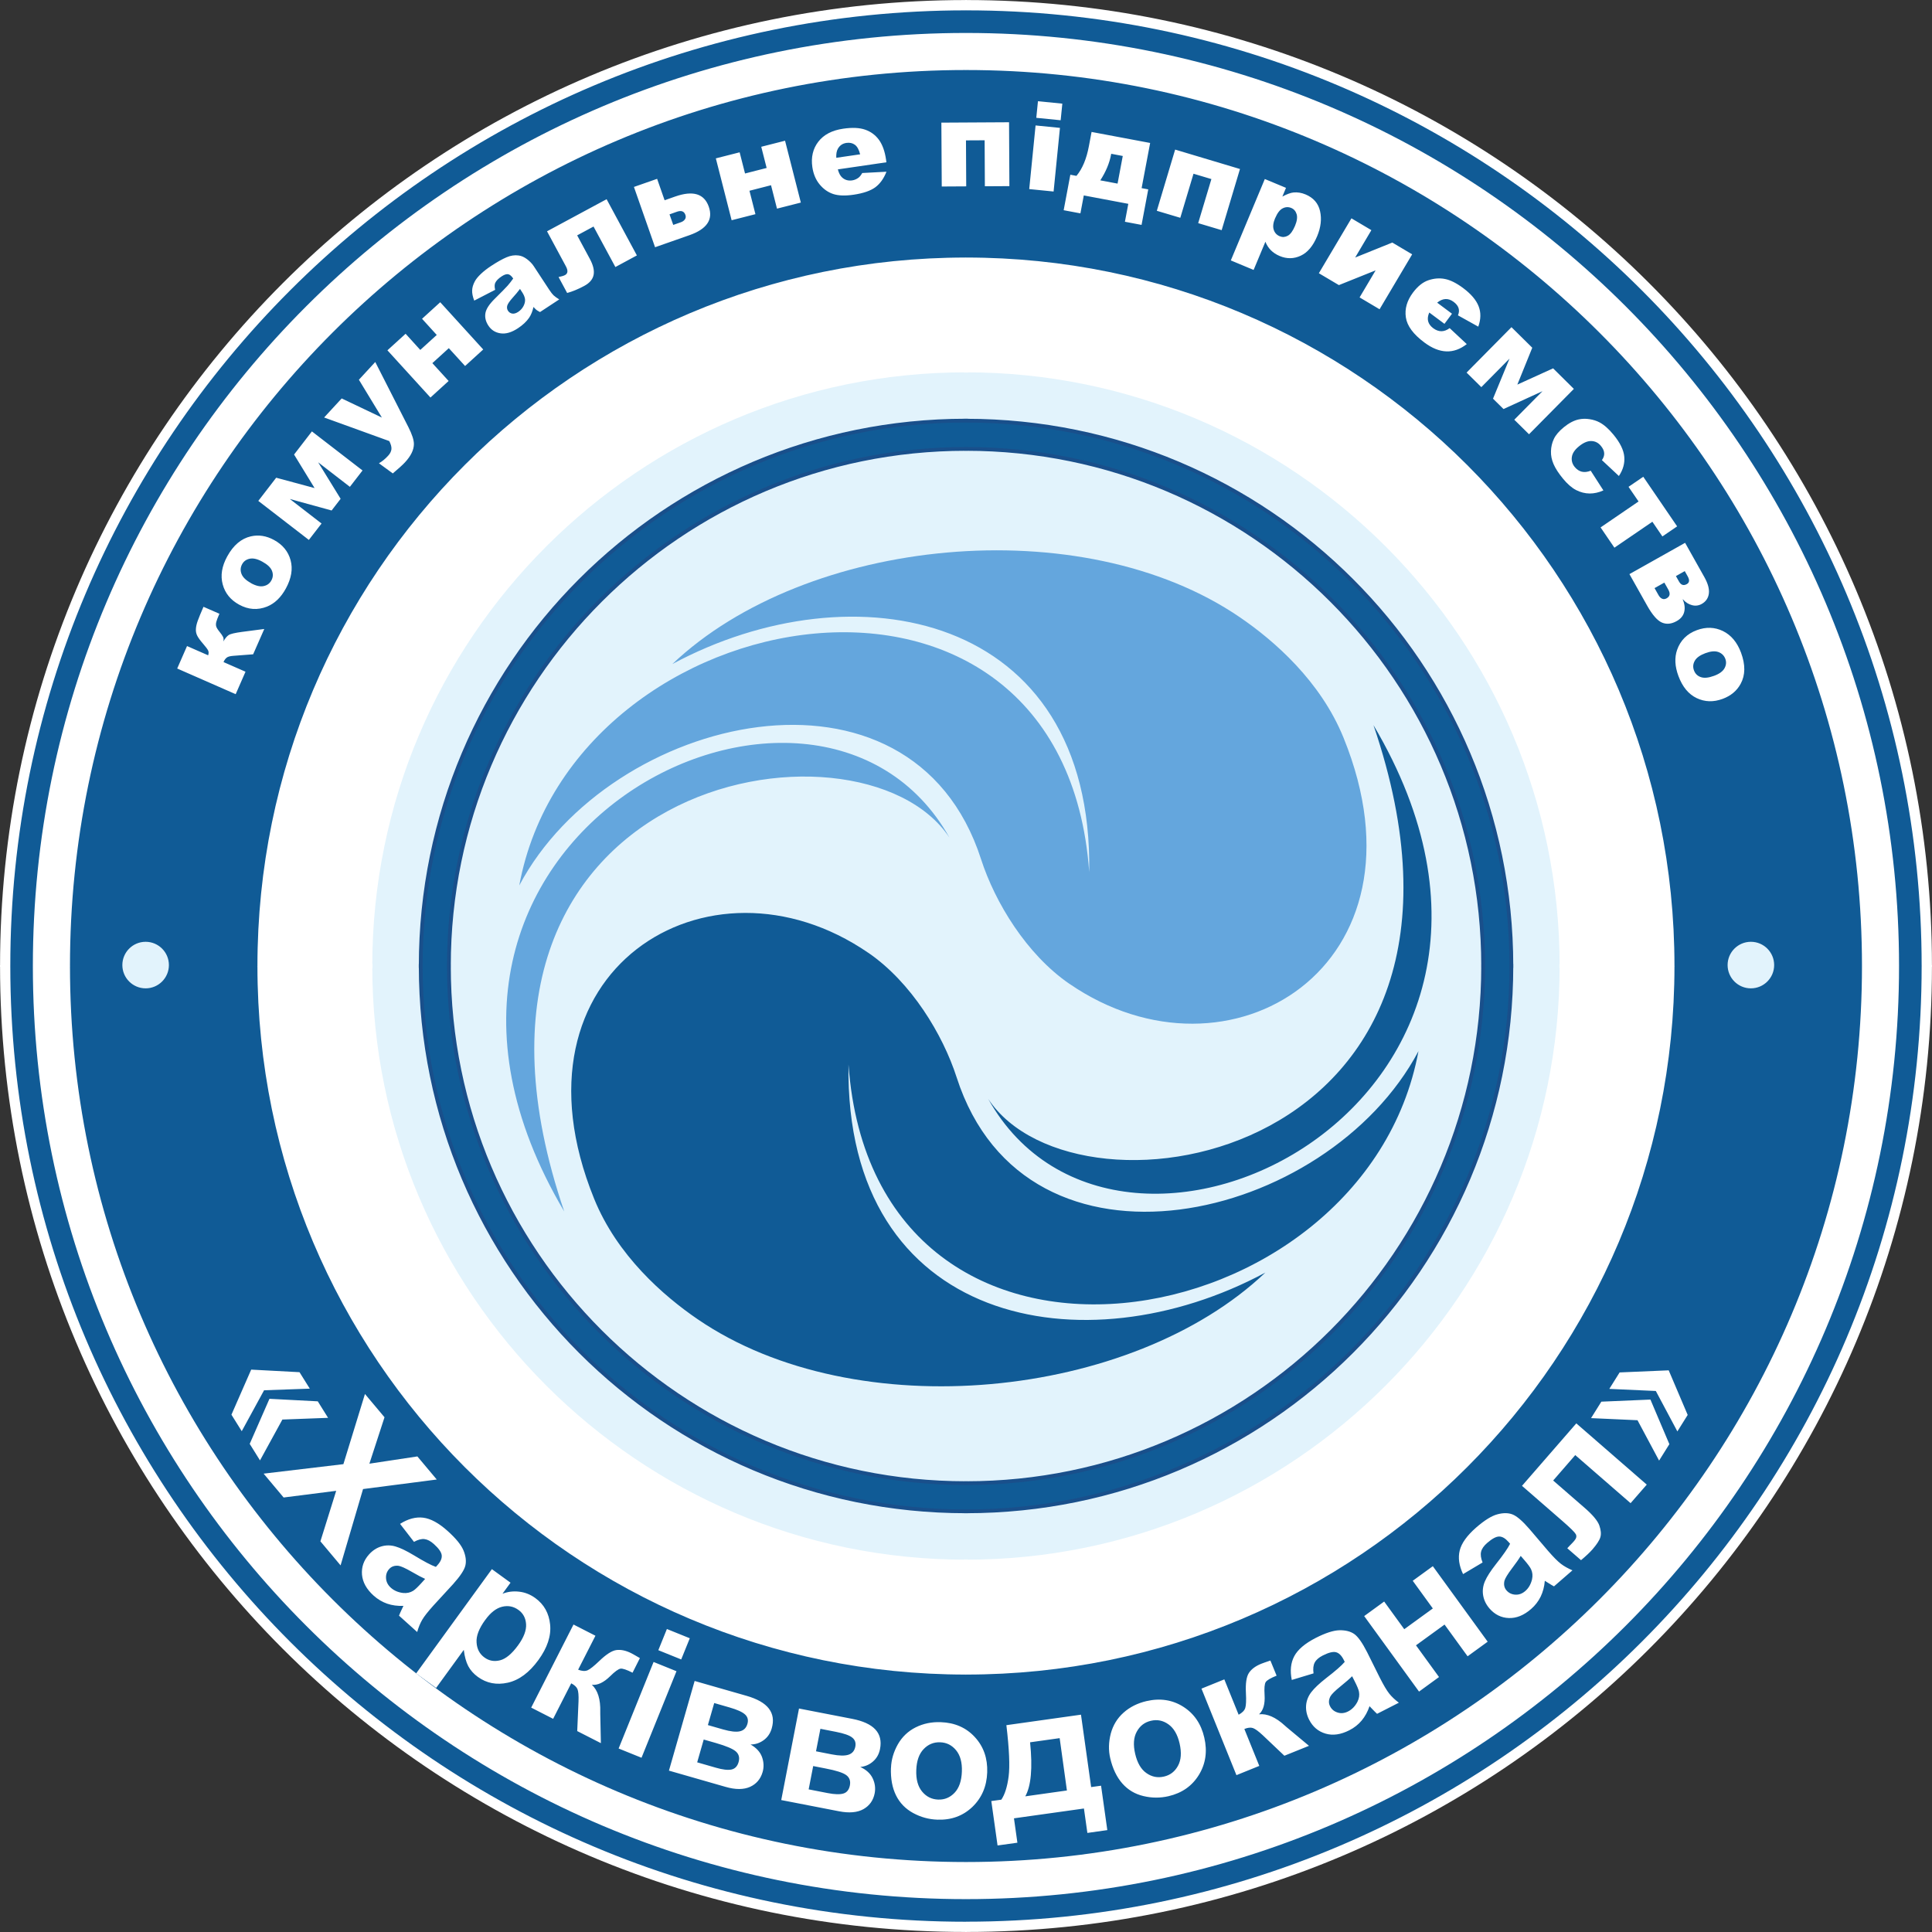
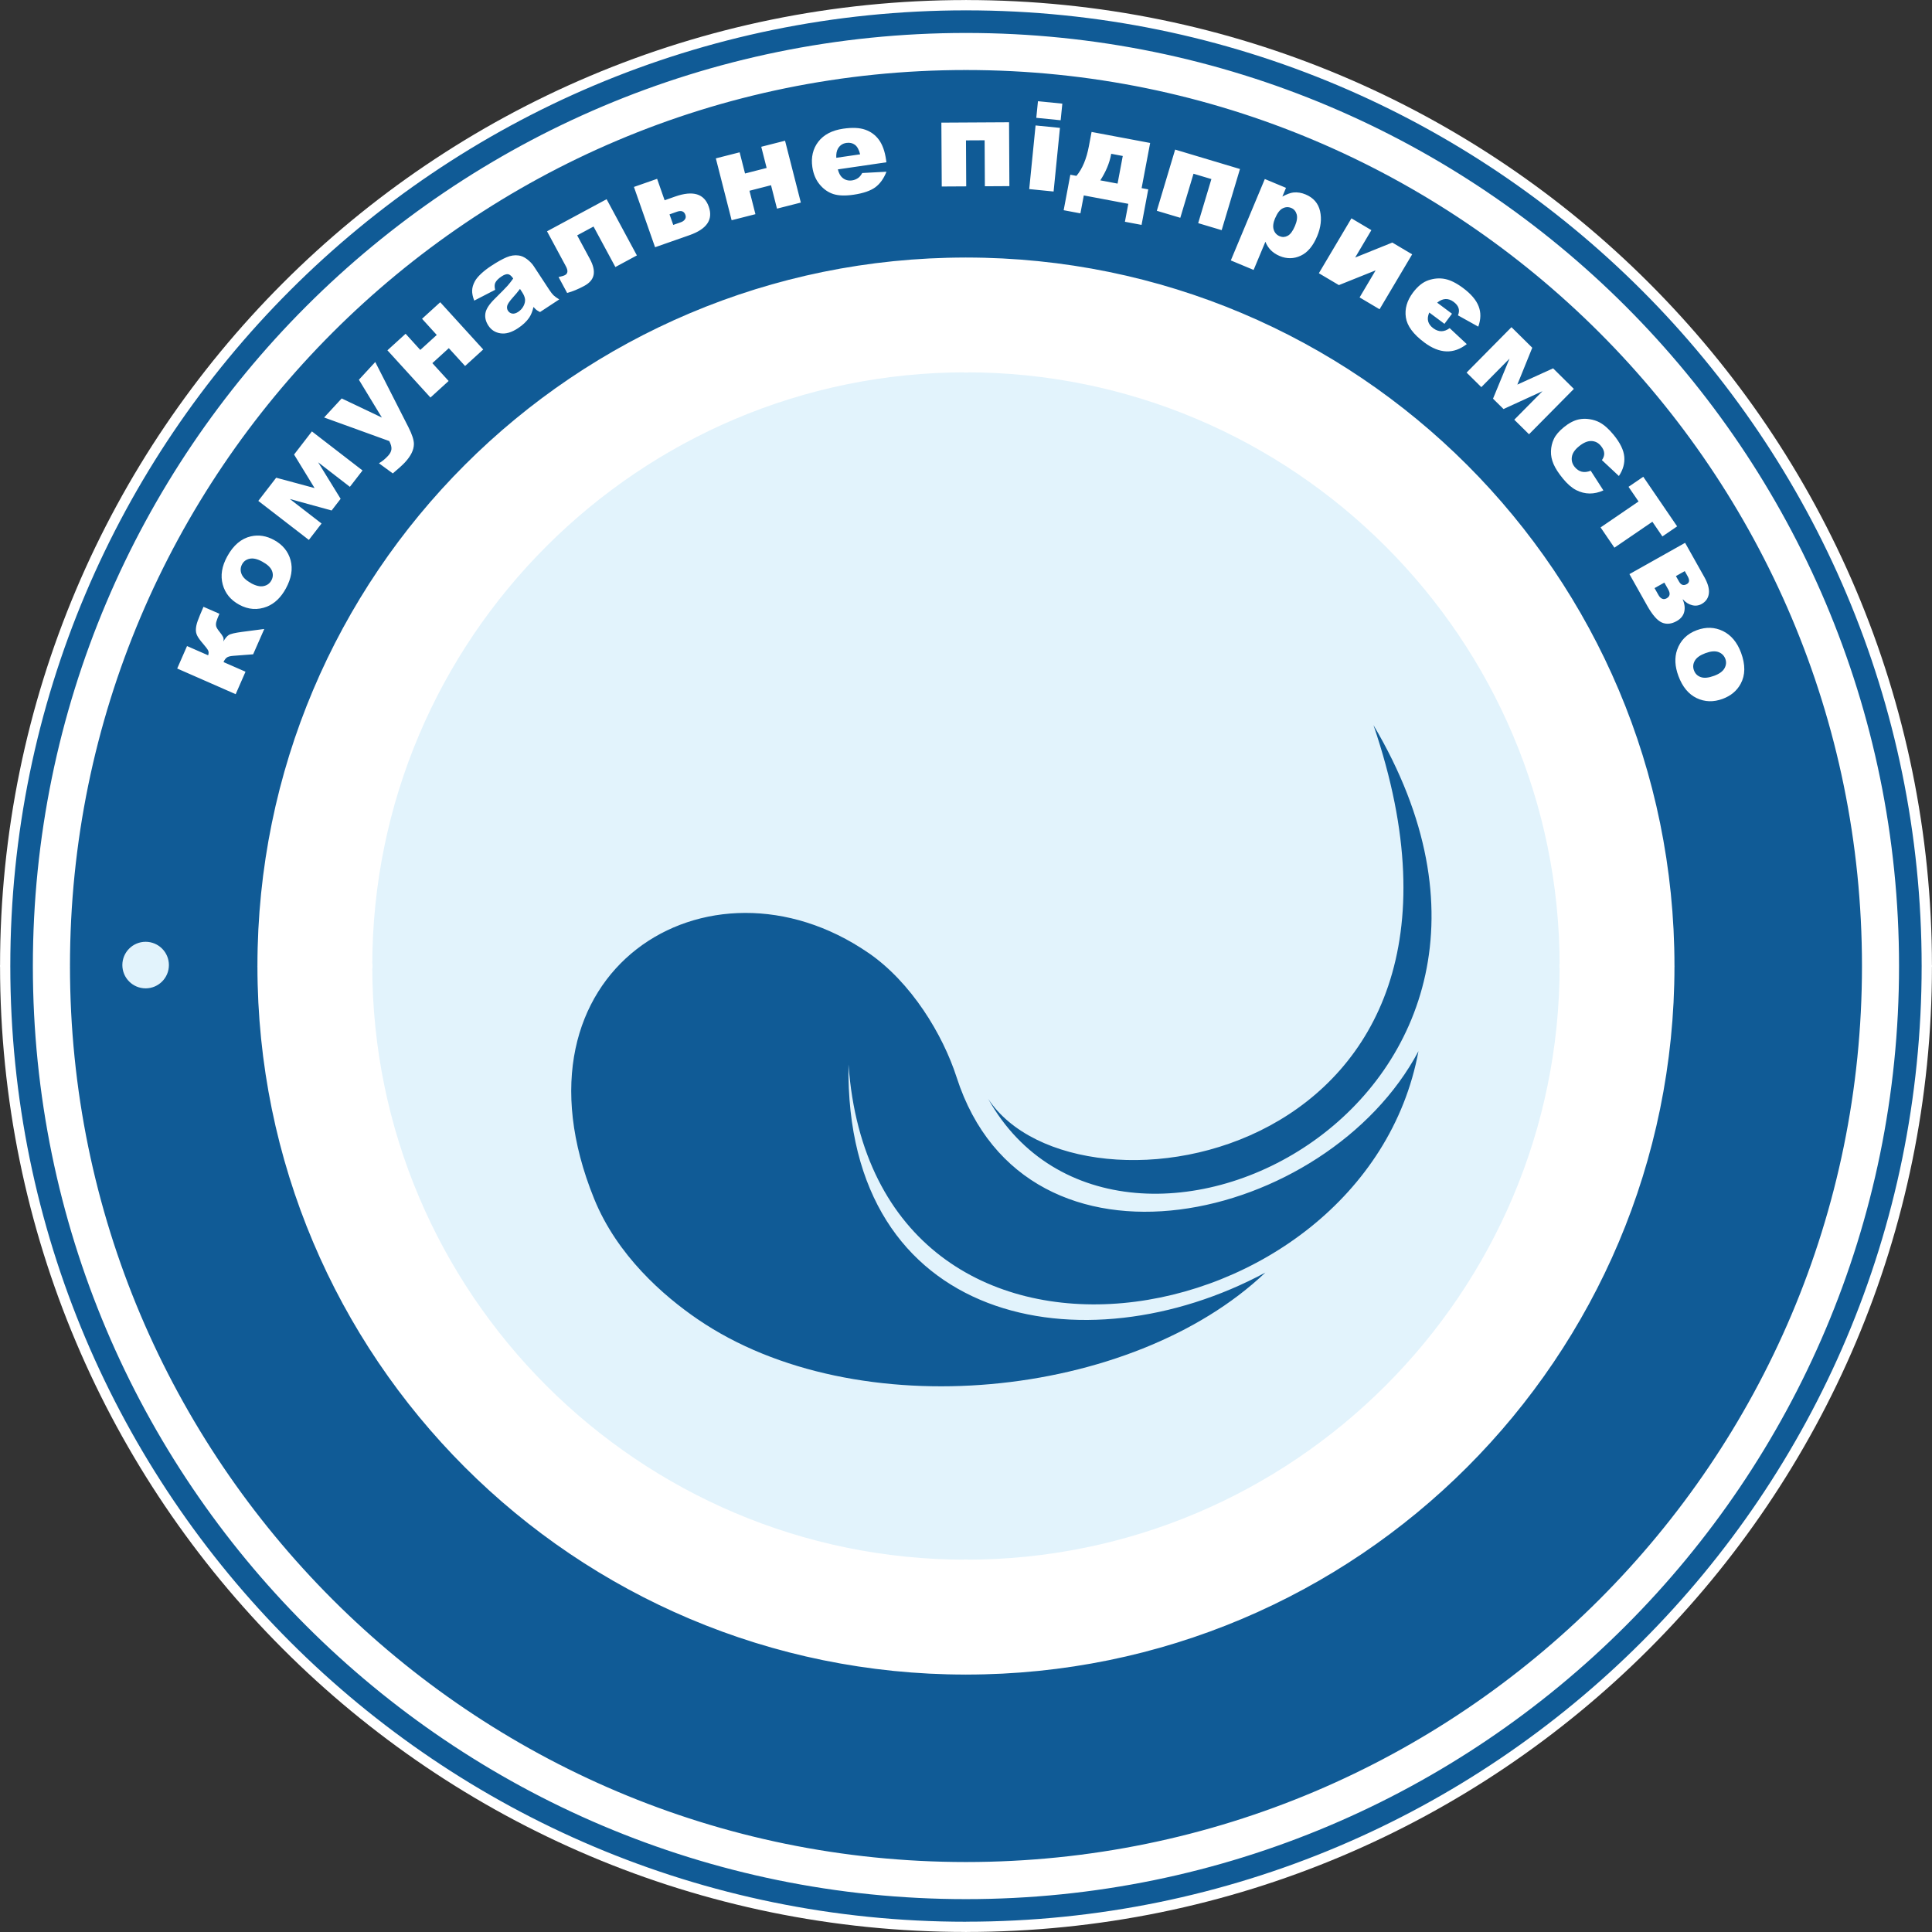
<svg xmlns="http://www.w3.org/2000/svg" xml:space="preserve" width="102.225mm" height="102.225mm" style="shape-rendering:geometricPrecision; text-rendering:geometricPrecision; image-rendering:optimizeQuality; fill-rule:evenodd; clip-rule:evenodd" viewBox="0 0 40.503 40.503">
  <rect x="0" y="0" width="40.503" height="40.503" fill="#333333" stroke="none" />
  <defs>
    <style type="text/css">
   
    .str0 {stroke:white;stroke-width:0.03}
    .str1 {stroke:#E2F3FC;stroke-width:0.03}
    .str2 {stroke:white;stroke-width:0.079}
    .str3 {stroke:#194F8B;stroke-width:0.079}
    .fil3 {fill:none;fill-rule:nonzero}
    .fil2 {fill:#E2F3FC}
    .fil0 {fill:white}
    .fil1 {fill:#105B96}
    .fil6 {fill:#64A6DD}
    .fil4 {fill:#E2F3FC;fill-rule:nonzero}
    .fil5 {fill:white;fill-rule:nonzero}
    .fil7 {fill:#105B96;fill-rule:nonzero}
   
  </style>
  </defs>
  <g id="Слой_x0020_1">
    <g id="_100973016">
      <path id="_100973760" class="fil0 str0" d="M20.252 40.487l0 0.001 -0.001 0 -0.002 0 0 -0.001c-5.587,-0 -10.645,-2.266 -14.306,-5.927 -3.662,-3.661 -5.927,-8.721 -5.927,-14.308l-0.001 0 0 -0.001 0 -0.002 0.001 0c0,-5.587 2.266,-10.645 5.927,-14.306 3.661,-3.662 8.721,-5.927 14.308,-5.927l0 -0.001 0.001 0 0.002 0 0 0.001c5.587,0 10.645,2.266 14.306,5.927 3.662,3.661 5.927,8.721 5.927,14.308l0.001 0 0 0.001 0 0.002 -0.001 0c-0,5.587 -2.266,10.645 -5.927,14.306 -3.662,3.662 -8.721,5.927 -14.308,5.927z" />
      <path id="_100973688" class="fil1" d="M20.252 1.468l0 0.003 -0.001 0 -0.002 0 0 -0.003c-5.182,0 -9.877,2.104 -13.277,5.504 -3.401,3.401 -5.505,8.096 -5.505,13.279l0.003 0 0 0.001 0 0.002 -0.003 0c0,5.182 2.104,9.877 5.504,13.277 3.401,3.401 8.096,5.505 13.279,5.505l0 -0.003 0.001 0 0.002 0 0 0.003c5.182,-0 9.877,-2.104 13.277,-5.504 3.401,-3.401 5.505,-8.096 5.505,-13.279l-0.003 0 0 -0.001 0 -0.002 0.003 0c-0,-5.182 -2.104,-9.877 -5.504,-13.277 -3.401,-3.401 -8.096,-5.505 -13.279,-5.505zm-0.001 3.926l0.001 0 0 0.005c4.105,0 7.819,1.662 10.505,4.348 2.685,2.686 4.347,6.399 4.347,10.504l0.005 0 0 0.002 0 0.001 -0.005 0c-0,4.105 -1.662,7.819 -4.348,10.505 -2.686,2.686 -6.399,4.347 -10.504,4.347l0 0.005 -0.002 0 -0.001 0 0 -0.005c-4.105,-0 -7.819,-1.662 -10.505,-4.348 -2.686,-2.686 -4.347,-6.399 -4.347,-10.504l-0.005 0 0 -0.003 0.005 0c0,-4.105 1.662,-7.819 4.348,-10.505 2.686,-2.686 6.399,-4.347 10.504,-4.347l0 -0.005 0.002 0zm0.001 2.373l0 0.005 -0.001 0 -0.002 0 0 -0.005c-3.442,0 -6.562,1.399 -8.823,3.66 -2.262,2.261 -3.661,5.382 -3.661,8.824l0.005 0 0 0.001 0 0.002 -0.005 0c0,3.442 1.399,6.562 3.66,8.823 2.261,2.261 5.382,3.661 8.824,3.661l0 -0.005 0.001 0 0.002 0 0 0.005c3.442,-0 6.562,-1.399 8.823,-3.66 2.261,-2.261 3.661,-5.382 3.661,-8.824l-0.005 0 0 -0.003 0.005 0c-0,-3.442 -1.399,-6.562 -3.66,-8.823 -2.261,-2.261 -5.382,-3.661 -8.824,-3.661zm-0.001 32.046l0.001 0 0 0.001c5.4,-0 10.29,-2.191 13.83,-5.731 3.54,-3.54 5.73,-8.43 5.73,-13.829l-0.001 0 0 -0.002 0 -0.001 0.001 0c-0,-5.4 -2.191,-10.29 -5.731,-13.83 -3.54,-3.54 -8.43,-5.73 -13.829,-5.73l0 0.001 -0.002 0 -0.001 0 0 -0.001c-5.4,0 -10.29,2.19 -13.83,5.731 -3.54,3.54 -5.73,8.43 -5.73,13.829l0.001 0 0 0.002 0 0.001 -0.001 0c0,5.4 2.19,10.29 5.731,13.83 3.54,3.54 8.43,5.73 13.829,5.73l0 -0.001 0.002 0zm0.001 0.475l0 0.001 -0.001 0 -0.002 0 0 -0.001c-5.532,-0 -10.54,-2.243 -14.165,-5.868 -3.625,-3.625 -5.868,-8.634 -5.868,-14.166l-0.001 0 0 -0.001 0 -0.002 0.001 0c0,-5.532 2.243,-10.54 5.868,-14.165 3.625,-3.625 8.634,-5.868 14.166,-5.869l0 -0.001 0.001 0 0.002 0 0 0.001c5.531,0 10.54,2.243 14.165,5.868 3.625,3.625 5.868,8.634 5.868,14.166l0.001 0 0 0.001 0 0.002 -0.001 0c-0,5.531 -2.243,10.54 -5.868,14.165 -3.625,3.625 -8.634,5.868 -14.166,5.868z" />
      <path id="_100973616" class="fil2 str1" d="M3.053 19.759c-0.261,0 -0.473,0.212 -0.473,0.473 0,0.261 0.212,0.473 0.473,0.473 0.261,0 0.473,-0.212 0.473,-0.473 0,-0.261 -0.212,-0.473 -0.473,-0.473z" />
-       <path id="_100973544" class="fil2 str1" d="M36.706 19.759c-0.261,0 -0.473,0.212 -0.473,0.473 0,0.261 0.212,0.473 0.473,0.473 0.261,0 0.473,-0.212 0.473,-0.473 0,-0.261 -0.212,-0.473 -0.473,-0.473z" />
      <path id="_100973472" class="fil3" d="M20.252 5.393l0.001 0 0 0.005c4.105,0 7.819,1.662 10.505,4.348 2.685,2.686 4.347,6.399 4.347,10.504l0.005 0 0 0.002 0 0.001 -0.005 0c-0,4.105 -1.662,7.819 -4.348,10.505 -2.686,2.686 -6.399,4.347 -10.504,4.347l0 0.005 -0.002 0 -0.001 0 0 -0.005c-4.105,-0 -7.819,-1.662 -10.505,-4.348 -2.686,-2.686 -4.347,-6.399 -4.347,-10.504l-0.005 0 0 -0.003 0.005 0c0,-4.105 1.662,-7.819 4.348,-10.505 2.686,-2.686 6.399,-4.347 10.504,-4.347l0 -0.005 0.002 0z" />
      <path id="_100973400" class="fil4 str2" d="M20.252 7.766l0 0.005 -0.001 0 -0.002 0 0 -0.005c-3.442,0 -6.562,1.399 -8.823,3.66 -2.262,2.261 -3.661,5.382 -3.661,8.824l0.005 0 0 0.001 0 0.002 -0.005 0c0,3.442 1.399,6.562 3.66,8.823 2.261,2.261 5.382,3.661 8.824,3.661l0 -0.005 0.001 0 0.002 0 0 0.005c3.442,-0 6.562,-1.399 8.823,-3.66 2.261,-2.261 3.661,-5.382 3.661,-8.824l-0.005 0 0 -0.003 0.005 0c-0,-3.442 -1.399,-6.562 -3.66,-8.823 -2.261,-2.261 -5.382,-3.661 -8.824,-3.661z" />
      <path id="_100973328" class="fil1" d="M18.204 19.975c0.9,0.618 1.561,1.711 1.851,2.61 1.458,4.525 7.776,3.051 9.682,-0.548 -1.133,6.122 -11.403,7.867 -11.949,0.279 -0.082,5.465 4.945,6.403 8.739,4.363 -2.795,2.655 -8.577,3.252 -11.902,0.977 -0.714,-0.488 -1.687,-1.335 -2.169,-2.524 -1.94,-4.78 2.4,-7.456 5.747,-5.157zm10.59 -4.773c3.104,9.099 -6.206,10.681 -8.078,7.834 2.776,4.961 12.722,0.009 8.078,-7.834z" />
      <path id="_100973256" class="fil5" d="M5.54 13.187l-0.233 0.53 -0.418 0.032c-0.066,0.005 -0.113,0.018 -0.138,0.039 -0.026,0.021 -0.048,0.052 -0.065,0.092l0.461 0.202 -0.206 0.471 -1.226 -0.538 0.206 -0.471 0.443 0.194c0.013,-0.04 0.013,-0.074 -0.001,-0.102 -0.014,-0.028 -0.049,-0.075 -0.107,-0.142 -0.058,-0.067 -0.098,-0.122 -0.12,-0.165 -0.022,-0.043 -0.032,-0.089 -0.029,-0.14 0.002,-0.051 0.015,-0.11 0.039,-0.176 0.024,-0.067 0.064,-0.164 0.12,-0.292l0.334 0.146 -0.009 0.021c-0.028,0.063 -0.046,0.112 -0.056,0.148 -0.009,0.035 -0.01,0.066 -0.003,0.094 0.007,0.027 0.03,0.065 0.069,0.113 0.039,0.048 0.064,0.085 0.076,0.111 0.012,0.026 0.014,0.057 0.006,0.094 0.035,-0.063 0.071,-0.107 0.109,-0.133 0.037,-0.026 0.132,-0.048 0.282,-0.068l0.467 -0.061zm-0.527 -0.511c-0.179,-0.098 -0.294,-0.239 -0.344,-0.424 -0.05,-0.185 -0.019,-0.38 0.094,-0.586 0.129,-0.236 0.295,-0.376 0.497,-0.422 0.163,-0.037 0.325,-0.011 0.486,0.077 0.181,0.099 0.296,0.24 0.346,0.423 0.05,0.183 0.017,0.38 -0.099,0.593 -0.103,0.189 -0.235,0.315 -0.395,0.38 -0.197,0.078 -0.392,0.065 -0.585,-0.041zm0.246 -0.452c0.105,0.058 0.194,0.079 0.267,0.063 0.073,-0.015 0.128,-0.054 0.163,-0.119 0.036,-0.065 0.04,-0.132 0.013,-0.201 -0.027,-0.069 -0.094,-0.133 -0.204,-0.193 -0.102,-0.056 -0.189,-0.076 -0.262,-0.061 -0.073,0.015 -0.126,0.053 -0.16,0.115 -0.036,0.066 -0.04,0.134 -0.013,0.204 0.027,0.07 0.093,0.134 0.196,0.19zm2.342 -2.362l-0.266 0.344 -0.665 -0.514 0.471 0.765 -0.189 0.245 -0.876 -0.241 0.665 0.514 -0.266 0.344 -1.06 -0.818 0.375 -0.486 0.805 0.217 -0.43 -0.703 0.374 -0.485 1.06 0.818zm-0.806 -1.11l0.368 -0.399 0.843 0.401 -0.482 -0.793 0.343 -0.372 0.693 1.362c0.079,0.155 0.118,0.275 0.117,0.36 -0.001,0.121 -0.063,0.248 -0.187,0.382 -0.05,0.054 -0.135,0.131 -0.255,0.232l-0.291 -0.213c0.067,-0.038 0.132,-0.091 0.193,-0.158 0.041,-0.044 0.064,-0.09 0.069,-0.136 0.005,-0.046 -0.01,-0.103 -0.045,-0.171l-1.367 -0.495zm3.336 -1.426l-0.381 0.347 -0.341 -0.374 -0.345 0.314 0.341 0.374 -0.381 0.347 -0.902 -0.99 0.381 -0.347 0.308 0.339 0.345 -0.314 -0.308 -0.339 0.381 -0.347 0.901 0.99zm0.249 -1.25l-0.438 0.226c-0.032,-0.082 -0.046,-0.153 -0.044,-0.213 0.002,-0.06 0.02,-0.123 0.056,-0.19 0.025,-0.048 0.068,-0.1 0.129,-0.158 0.061,-0.057 0.131,-0.112 0.212,-0.165 0.129,-0.085 0.237,-0.145 0.324,-0.182 0.087,-0.037 0.172,-0.05 0.254,-0.038 0.058,0.007 0.116,0.033 0.175,0.077 0.059,0.045 0.106,0.093 0.141,0.146l0.325 0.495c0.035,0.053 0.065,0.092 0.091,0.117 0.027,0.025 0.066,0.054 0.119,0.086l-0.403 0.265c-0.035,-0.018 -0.06,-0.033 -0.075,-0.045 -0.015,-0.012 -0.035,-0.032 -0.062,-0.062 -0.02,0.091 -0.051,0.167 -0.091,0.226 -0.056,0.081 -0.134,0.154 -0.234,0.22 -0.133,0.088 -0.255,0.124 -0.366,0.107 -0.11,-0.016 -0.194,-0.07 -0.254,-0.161 -0.056,-0.085 -0.077,-0.171 -0.063,-0.259 0.014,-0.088 0.079,-0.189 0.196,-0.304 0.14,-0.138 0.229,-0.23 0.269,-0.274 0.039,-0.044 0.078,-0.095 0.118,-0.151 -0.035,-0.053 -0.07,-0.082 -0.105,-0.09 -0.036,-0.006 -0.081,0.008 -0.136,0.044 -0.07,0.046 -0.115,0.092 -0.136,0.138 -0.016,0.036 -0.016,0.083 -0.002,0.143zm0.521 -0.019c-0.045,0.06 -0.094,0.119 -0.147,0.177 -0.072,0.08 -0.112,0.14 -0.121,0.177 -0.009,0.039 -0.003,0.073 0.016,0.103 0.022,0.034 0.052,0.053 0.09,0.06 0.038,0.006 0.079,-0.006 0.125,-0.036 0.048,-0.032 0.085,-0.072 0.111,-0.122 0.026,-0.05 0.036,-0.098 0.032,-0.142 -0.005,-0.045 -0.025,-0.094 -0.06,-0.147l-0.045 -0.069zm2.452 -0.703l-0.452 0.244 -0.458 -0.849 -0.343 0.185 0.266 0.494c0.071,0.132 0.097,0.244 0.078,0.337 -0.019,0.093 -0.085,0.169 -0.196,0.229 -0.126,0.068 -0.245,0.117 -0.358,0.148l-0.18 -0.334c0.062,-0.013 0.107,-0.026 0.135,-0.041 0.061,-0.033 0.067,-0.095 0.018,-0.185l-0.395 -0.733 1.249 -0.673 0.635 1.179zm0.58 -1.156l0.222 -0.078c0.374,-0.131 0.608,-0.06 0.704,0.213 0.095,0.27 -0.04,0.469 -0.404,0.597l-0.722 0.253 -0.443 -1.264 0.486 -0.17 0.157 0.449zm0.181 0.517l0.158 -0.055c0.04,-0.014 0.069,-0.035 0.087,-0.062 0.019,-0.027 0.022,-0.058 0.01,-0.093 -0.027,-0.076 -0.085,-0.098 -0.175,-0.067l-0.158 0.056 0.078 0.221zm2.674 -0.468l-0.499 0.127 -0.125 -0.491 -0.452 0.116 0.125 0.491 -0.499 0.127 -0.331 -1.297 0.499 -0.127 0.113 0.444 0.453 -0.116 -0.113 -0.444 0.499 -0.127 0.331 1.297zm1.796 -0.845l-1.019 0.149c0.021,0.081 0.052,0.138 0.093,0.173 0.057,0.05 0.126,0.069 0.205,0.058 0.05,-0.007 0.096,-0.027 0.137,-0.058 0.025,-0.02 0.051,-0.052 0.076,-0.097l0.508 -0.027c-0.057,0.145 -0.135,0.253 -0.235,0.327 -0.1,0.073 -0.251,0.125 -0.453,0.155 -0.176,0.026 -0.317,0.021 -0.426,-0.014 -0.108,-0.035 -0.203,-0.101 -0.285,-0.199 -0.082,-0.098 -0.133,-0.22 -0.155,-0.366 -0.03,-0.207 0.012,-0.385 0.125,-0.532 0.114,-0.148 0.288,-0.239 0.522,-0.273 0.19,-0.028 0.344,-0.021 0.462,0.021 0.118,0.041 0.214,0.112 0.288,0.213 0.073,0.101 0.123,0.239 0.148,0.413l0.008 0.057zm-0.552 -0.168c-0.025,-0.097 -0.061,-0.163 -0.11,-0.199 -0.049,-0.036 -0.109,-0.049 -0.178,-0.039 -0.081,0.012 -0.141,0.054 -0.18,0.125 -0.025,0.045 -0.036,0.107 -0.032,0.187l0.501 -0.073zm3.129 0.668l-0.514 0.003 -0.005 -0.964 -0.391 0.002 0.005 0.964 -0.513 0.003 -0.008 -1.339 1.419 -0.008 0.007 1.339zm0.599 -1.78l0.511 0.051 -0.035 0.348 -0.511 -0.051 0.035 -0.348zm-0.05 0.508l0.511 0.051 -0.133 1.334 -0.511 -0.051 0.133 -1.334zm2.223 2.085l-0.35 -0.066 0.071 -0.376 -0.933 -0.176 -0.071 0.376 -0.351 -0.066 0.14 -0.744 0.128 0.024c0.124,-0.148 0.211,-0.356 0.261,-0.624l0.056 -0.297 1.228 0.231 -0.179 0.947 0.139 0.026 -0.14 0.744zm-0.504 -0.866l0.109 -0.579 -0.242 -0.046 -0.003 0.015c-0.034,0.183 -0.11,0.363 -0.226,0.542l0.361 0.068zm2.182 0.976l-0.492 -0.147 0.277 -0.924 -0.375 -0.112 -0.277 0.924 -0.492 -0.147 0.384 -1.283 1.359 0.407 -0.384 1.283zm0.192 0.635l0.713 -1.707 0.444 0.185 -0.076 0.183c0.094,-0.051 0.172,-0.08 0.234,-0.086 0.084,-0.008 0.168,0.006 0.252,0.041 0.165,0.069 0.267,0.186 0.304,0.35 0.037,0.164 0.017,0.34 -0.061,0.526 -0.086,0.206 -0.201,0.342 -0.345,0.409 -0.144,0.067 -0.291,0.069 -0.441,0.006 -0.073,-0.031 -0.135,-0.071 -0.184,-0.121 -0.05,-0.05 -0.088,-0.11 -0.115,-0.178l-0.247 0.591 -0.479 -0.2zm0.929 -0.887c-0.041,0.098 -0.051,0.179 -0.029,0.244 0.021,0.065 0.063,0.11 0.126,0.136 0.055,0.023 0.111,0.02 0.167,-0.01 0.056,-0.03 0.107,-0.099 0.153,-0.208 0.042,-0.1 0.053,-0.182 0.034,-0.245 -0.019,-0.063 -0.057,-0.107 -0.112,-0.13 -0.061,-0.025 -0.121,-0.023 -0.181,0.008 -0.06,0.03 -0.112,0.099 -0.157,0.205zm2.189 1.91l-0.418 -0.248 0.336 -0.567 -0.77 0.309 -0.42 -0.249 0.683 -1.151 0.418 0.248 -0.34 0.574 0.779 -0.314 0.416 0.247 -0.683 1.151zm1.83 0.73c-0.275,0.215 -0.571,0.205 -0.889,-0.032 -0.233,-0.173 -0.363,-0.349 -0.389,-0.527 -0.027,-0.178 0.023,-0.351 0.148,-0.519 0.101,-0.135 0.21,-0.222 0.328,-0.261 0.118,-0.039 0.233,-0.048 0.345,-0.025 0.112,0.022 0.237,0.084 0.376,0.187 0.168,0.125 0.277,0.253 0.328,0.384 0.051,0.13 0.049,0.273 -0.007,0.428l-0.426 -0.237c0.047,-0.108 0.017,-0.203 -0.091,-0.283 -0.113,-0.084 -0.228,-0.078 -0.345,0.017l0.311 0.232 -0.158 0.212 -0.318 -0.237c-0.06,0.134 -0.032,0.243 0.083,0.329 0.113,0.084 0.228,0.084 0.344,-0.002l0.36 0.336zm1.304 1.891l-0.309 -0.305 0.591 -0.598 -0.817 0.374 -0.22 -0.217 0.346 -0.84 -0.591 0.598 -0.309 -0.305 0.941 -0.952 0.436 0.431 -0.313 0.773 0.75 -0.341 0.435 0.431 -0.941 0.952zm1.293 0.764l0.266 0.413c-0.096,0.044 -0.192,0.065 -0.288,0.065 -0.097,-0.001 -0.191,-0.025 -0.284,-0.072 -0.092,-0.048 -0.185,-0.129 -0.278,-0.243 -0.09,-0.11 -0.155,-0.21 -0.194,-0.3 -0.039,-0.09 -0.058,-0.18 -0.055,-0.271 0.003,-0.091 0.022,-0.176 0.06,-0.256 0.037,-0.081 0.107,-0.163 0.209,-0.247 0.107,-0.087 0.211,-0.142 0.312,-0.164 0.074,-0.016 0.15,-0.018 0.229,-0.005 0.079,0.012 0.149,0.035 0.209,0.067 0.095,0.051 0.193,0.137 0.292,0.258 0.139,0.169 0.214,0.323 0.226,0.462 0.012,0.138 -0.025,0.273 -0.113,0.404l-0.356 -0.333c0.035,-0.048 0.051,-0.097 0.048,-0.146 -0.003,-0.05 -0.026,-0.1 -0.069,-0.152 -0.054,-0.066 -0.121,-0.1 -0.201,-0.102 -0.081,-0.002 -0.169,0.036 -0.264,0.115 -0.085,0.07 -0.133,0.143 -0.144,0.22 -0.011,0.077 0.009,0.146 0.06,0.209 0.043,0.052 0.092,0.085 0.148,0.099 0.056,0.013 0.118,0.007 0.188,-0.021zm1.503 1.378l-0.21 -0.308 -0.796 0.544 -0.29 -0.425 0.796 -0.544 -0.21 -0.307 0.309 -0.211 0.71 1.04 -0.309 0.211zm0.426 1.322c0.041,0.093 0.051,0.181 0.031,0.261 -0.02,0.081 -0.073,0.144 -0.156,0.191 -0.111,0.063 -0.215,0.073 -0.312,0.031 -0.097,-0.043 -0.198,-0.159 -0.305,-0.348l-0.375 -0.667 1.167 -0.656 0.405 0.721c0.073,0.131 0.105,0.244 0.093,0.341 -0.012,0.096 -0.062,0.17 -0.151,0.22 -0.063,0.035 -0.131,0.044 -0.202,0.025 -0.072,-0.019 -0.136,-0.059 -0.191,-0.122l-0.005 0.003zm-0.142 -0.49l0.064 0.113c0.042,0.075 0.097,0.093 0.165,0.054 0.055,-0.031 0.061,-0.086 0.016,-0.165l-0.06 -0.107 -0.185 0.104zm-0.448 0.252l0.083 0.147c0.021,0.037 0.046,0.062 0.076,0.075 0.03,0.013 0.06,0.01 0.093,-0.008 0.071,-0.04 0.082,-0.1 0.036,-0.183l-0.083 -0.147 -0.205 0.115zm0.886 0.881c0.192,-0.071 0.374,-0.065 0.546,0.018 0.172,0.084 0.299,0.235 0.381,0.455 0.093,0.252 0.091,0.469 -0.008,0.651 -0.079,0.147 -0.205,0.252 -0.377,0.316 -0.193,0.072 -0.375,0.066 -0.546,-0.016 -0.171,-0.082 -0.298,-0.237 -0.382,-0.463 -0.075,-0.202 -0.084,-0.384 -0.028,-0.547 0.07,-0.2 0.208,-0.338 0.414,-0.414zm0.18 0.482c-0.112,0.042 -0.187,0.095 -0.223,0.16 -0.037,0.065 -0.043,0.132 -0.017,0.201 0.026,0.07 0.073,0.117 0.143,0.141 0.07,0.025 0.162,0.016 0.279,-0.027 0.109,-0.04 0.182,-0.093 0.218,-0.158 0.036,-0.065 0.042,-0.13 0.018,-0.196 -0.026,-0.07 -0.075,-0.118 -0.145,-0.144 -0.071,-0.026 -0.162,-0.018 -0.272,0.023z" />
-       <path id="_100973184" class="fil5" d="M6.495 29.112l-0.959 0.034 -0.468 0.858 -0.216 -0.346 0.414 -0.945 1.013 0.054 0.216 0.346zm0.383 0.612l-0.958 0.036 -0.469 0.856 -0.216 -0.346 0.414 -0.945 1.013 0.053 0.216 0.346zm-1.352 1.17l1.673 -0.199 0.452 -1.471 0.41 0.488 -0.317 0.973 1.006 -0.152 0.406 0.484 -1.545 0.2 -0.471 1.6 -0.423 -0.504 0.331 -1.059 -1.102 0.14 -0.42 -0.501zm3.153 1.43l-0.292 -0.377c0.166,-0.105 0.327,-0.149 0.484,-0.13 0.157,0.019 0.33,0.113 0.518,0.283 0.172,0.155 0.281,0.29 0.329,0.407 0.047,0.116 0.06,0.221 0.038,0.314 -0.022,0.093 -0.108,0.223 -0.259,0.391l-0.409 0.445c-0.115,0.128 -0.194,0.227 -0.236,0.3 -0.042,0.071 -0.078,0.158 -0.106,0.257l-0.381 -0.343c0.013,-0.035 0.035,-0.084 0.065,-0.147 0.015,-0.028 0.023,-0.048 0.027,-0.058 -0.123,0.005 -0.237,-0.011 -0.34,-0.046 -0.103,-0.036 -0.198,-0.092 -0.283,-0.168 -0.15,-0.135 -0.231,-0.282 -0.245,-0.44 -0.013,-0.159 0.036,-0.301 0.148,-0.425 0.074,-0.082 0.159,-0.138 0.257,-0.167 0.097,-0.029 0.197,-0.029 0.298,0.001 0.101,0.029 0.231,0.092 0.387,0.186 0.21,0.128 0.363,0.209 0.459,0.242l0.034 -0.038c0.067,-0.074 0.096,-0.143 0.088,-0.208 -0.008,-0.064 -0.063,-0.142 -0.164,-0.233 -0.069,-0.062 -0.134,-0.096 -0.197,-0.104 -0.062,-0.008 -0.136,0.012 -0.22,0.058zm0.233 0.776c-0.064,-0.028 -0.16,-0.078 -0.287,-0.152 -0.127,-0.073 -0.217,-0.113 -0.27,-0.122 -0.082,-0.009 -0.148,0.013 -0.197,0.068 -0.049,0.054 -0.07,0.119 -0.065,0.194 0.005,0.075 0.038,0.141 0.1,0.197 0.07,0.063 0.156,0.099 0.26,0.111 0.078,0.007 0.147,-0.008 0.207,-0.045 0.04,-0.024 0.101,-0.082 0.184,-0.174l0.069 -0.077zm1.4 -0.204l0.391 0.284 -0.169 0.232c0.109,-0.043 0.224,-0.058 0.346,-0.044 0.123,0.013 0.237,0.058 0.342,0.134 0.184,0.133 0.287,0.319 0.311,0.556 0.024,0.237 -0.058,0.485 -0.245,0.742 -0.192,0.264 -0.406,0.423 -0.641,0.476 -0.236,0.053 -0.446,0.012 -0.629,-0.121 -0.087,-0.063 -0.154,-0.138 -0.201,-0.225 -0.045,-0.086 -0.077,-0.2 -0.094,-0.342l-0.58 0.798 -0.419 -0.304 1.588 -2.186zm-0.141 1.066c-0.129,0.178 -0.19,0.335 -0.18,0.471 0.008,0.136 0.063,0.241 0.165,0.315 0.097,0.071 0.207,0.09 0.328,0.059 0.121,-0.031 0.247,-0.136 0.376,-0.313 0.121,-0.166 0.177,-0.314 0.169,-0.443 -0.008,-0.129 -0.061,-0.229 -0.16,-0.3 -0.102,-0.074 -0.216,-0.097 -0.341,-0.067 -0.125,0.03 -0.244,0.122 -0.356,0.278zm1.852 0.095l0.46 0.235 -0.363 0.712c0.08,0.03 0.147,0.035 0.199,0.012 0.051,-0.022 0.132,-0.087 0.243,-0.193 0.147,-0.142 0.267,-0.219 0.362,-0.231 0.095,-0.012 0.199,0.01 0.313,0.068 0.035,0.018 0.094,0.052 0.178,0.101l-0.154 0.306c-0.122,-0.062 -0.205,-0.09 -0.251,-0.085 -0.046,0.007 -0.119,0.06 -0.219,0.159 -0.136,0.133 -0.264,0.193 -0.383,0.179 0.124,0.115 0.183,0.304 0.176,0.568 -0.001,0.014 -0,0.028 0,0.044l0.013 0.612 -0.496 -0.253 0.027 -0.621c0.005,-0.126 -0.003,-0.212 -0.022,-0.259 -0.02,-0.046 -0.064,-0.087 -0.131,-0.121l-0.379 0.744 -0.46 -0.235 0.888 -1.744zm1.778 0.539l0.18 -0.445 0.48 0.194 -0.18 0.444 -0.48 -0.194zm-0.832 2.06l0.733 -1.814 0.48 0.194 -0.733 1.814 -0.48 -0.194zm1.593 -1.416l1.09 0.312c0.223,0.064 0.379,0.153 0.466,0.266 0.088,0.114 0.108,0.252 0.061,0.416 -0.03,0.105 -0.087,0.188 -0.17,0.248 -0.083,0.06 -0.174,0.09 -0.274,0.09 0.121,0.069 0.201,0.156 0.24,0.262 0.038,0.106 0.043,0.211 0.013,0.315 -0.042,0.146 -0.13,0.25 -0.263,0.311 -0.134,0.06 -0.306,0.061 -0.516,0l-1.185 -0.34 0.539 -1.881zm0.278 0.925l0.321 0.092c0.155,0.044 0.272,0.057 0.352,0.038 0.08,-0.019 0.132,-0.071 0.156,-0.155 0.023,-0.079 0.007,-0.145 -0.048,-0.196 -0.055,-0.052 -0.164,-0.102 -0.328,-0.149l-0.32 -0.092 -0.133 0.463zm-0.224 0.781l0.393 0.113c0.141,0.041 0.25,0.053 0.325,0.038 0.075,-0.016 0.125,-0.068 0.15,-0.156 0.026,-0.092 0.007,-0.166 -0.057,-0.223 -0.064,-0.056 -0.204,-0.115 -0.419,-0.177l-0.255 -0.073 -0.137 0.478zm2.135 -1.128l1.113 0.216c0.228,0.044 0.391,0.119 0.488,0.224 0.097,0.105 0.13,0.242 0.097,0.409 -0.021,0.107 -0.07,0.195 -0.148,0.262 -0.078,0.068 -0.166,0.105 -0.266,0.114 0.126,0.058 0.213,0.138 0.261,0.24 0.048,0.102 0.061,0.206 0.041,0.312 -0.029,0.149 -0.108,0.26 -0.235,0.332 -0.128,0.072 -0.3,0.087 -0.514,0.045l-1.21 -0.235 0.373 -1.921zm0.357 0.897l0.327 0.064c0.158,0.031 0.276,0.033 0.354,0.007 0.078,-0.026 0.125,-0.082 0.142,-0.168 0.016,-0.081 -0.006,-0.145 -0.065,-0.191 -0.059,-0.048 -0.173,-0.087 -0.34,-0.12l-0.327 -0.064 -0.092 0.472zm-0.155 0.798l0.401 0.078c0.144,0.028 0.253,0.031 0.327,0.009 0.073,-0.022 0.118,-0.079 0.136,-0.169 0.018,-0.094 -0.007,-0.166 -0.076,-0.217 -0.069,-0.051 -0.213,-0.097 -0.433,-0.139l-0.26 -0.051 -0.095 0.488zm1.726 -0.45c0.006,-0.172 0.055,-0.337 0.144,-0.495 0.09,-0.157 0.215,-0.276 0.373,-0.355 0.158,-0.079 0.333,-0.116 0.525,-0.109 0.295,0.01 0.535,0.115 0.717,0.314 0.183,0.199 0.268,0.445 0.258,0.738 -0.01,0.295 -0.115,0.537 -0.312,0.726 -0.198,0.188 -0.441,0.276 -0.731,0.266 -0.18,-0.006 -0.349,-0.052 -0.509,-0.139 -0.16,-0.087 -0.28,-0.21 -0.359,-0.369 -0.079,-0.16 -0.115,-0.351 -0.107,-0.577zm0.53 0.046c-0.007,0.194 0.034,0.344 0.123,0.451 0.088,0.106 0.2,0.162 0.335,0.167 0.135,0.005 0.25,-0.043 0.345,-0.143 0.095,-0.1 0.146,-0.248 0.153,-0.445 0.007,-0.191 -0.034,-0.34 -0.122,-0.447 -0.088,-0.106 -0.199,-0.162 -0.334,-0.166 -0.135,-0.005 -0.251,0.043 -0.346,0.143 -0.096,0.1 -0.147,0.247 -0.154,0.441zm3.515 0.805l-1.467 0.206 0.072 0.511 -0.416 0.058 -0.131 -0.931 0.21 -0.029c0.074,-0.109 0.125,-0.272 0.153,-0.486 0.028,-0.215 0.013,-0.574 -0.047,-1.076l1.564 -0.22 0.213 1.518 0.208 -0.029 0.131 0.931 -0.418 0.059 -0.072 -0.511zm-0.357 -0.378l-0.152 -1.097 -0.62 0.087c0.055,0.539 0.021,0.916 -0.101,1.133l0.874 -0.123zm0.908 -0.676c-0.039,-0.167 -0.034,-0.339 0.011,-0.515 0.047,-0.175 0.136,-0.323 0.268,-0.44 0.132,-0.118 0.292,-0.198 0.479,-0.242 0.288,-0.067 0.546,-0.027 0.774,0.118 0.228,0.145 0.374,0.36 0.44,0.647 0.067,0.288 0.029,0.549 -0.113,0.781 -0.143,0.233 -0.355,0.381 -0.637,0.447 -0.175,0.04 -0.35,0.04 -0.527,-0.003 -0.177,-0.042 -0.324,-0.13 -0.442,-0.264 -0.117,-0.134 -0.202,-0.31 -0.253,-0.529zm0.523 -0.092c0.044,0.189 0.122,0.324 0.235,0.403 0.113,0.08 0.235,0.104 0.367,0.074 0.132,-0.03 0.231,-0.106 0.296,-0.227 0.066,-0.121 0.077,-0.277 0.033,-0.469 -0.043,-0.186 -0.121,-0.32 -0.234,-0.4 -0.112,-0.08 -0.234,-0.105 -0.366,-0.074 -0.132,0.03 -0.231,0.106 -0.297,0.227 -0.067,0.121 -0.078,0.277 -0.034,0.466zm1.39 -1.367l0.479 -0.194 0.3 0.741c0.076,-0.041 0.122,-0.088 0.139,-0.142 0.017,-0.053 0.022,-0.157 0.014,-0.31 -0.011,-0.204 0.01,-0.345 0.063,-0.425 0.053,-0.08 0.138,-0.143 0.257,-0.191 0.036,-0.015 0.101,-0.037 0.193,-0.068l0.13 0.317c-0.127,0.051 -0.203,0.096 -0.228,0.134 -0.025,0.039 -0.033,0.129 -0.024,0.27 0.012,0.19 -0.027,0.326 -0.116,0.406 0.168,-0.018 0.35,0.061 0.544,0.24 0.01,0.009 0.021,0.019 0.033,0.029l0.47 0.392 -0.516 0.208 -0.451 -0.428c-0.092,-0.086 -0.162,-0.137 -0.21,-0.153 -0.048,-0.015 -0.107,-0.009 -0.178,0.02l0.313 0.774 -0.479 0.194 -0.733 -1.814zm2.35 -0.32l-0.457 0.138c-0.039,-0.193 -0.022,-0.358 0.052,-0.498 0.074,-0.139 0.224,-0.267 0.45,-0.383 0.206,-0.105 0.372,-0.158 0.498,-0.161 0.125,-0.002 0.228,0.023 0.307,0.077 0.079,0.054 0.17,0.181 0.272,0.382l0.269 0.541c0.078,0.153 0.143,0.263 0.195,0.328 0.051,0.065 0.119,0.129 0.202,0.191l-0.457 0.233c-0.027,-0.025 -0.066,-0.063 -0.114,-0.114 -0.021,-0.024 -0.036,-0.039 -0.044,-0.046 -0.04,0.117 -0.095,0.217 -0.165,0.301 -0.07,0.084 -0.157,0.152 -0.259,0.204 -0.179,0.091 -0.346,0.115 -0.498,0.07 -0.153,-0.045 -0.268,-0.142 -0.344,-0.291 -0.05,-0.098 -0.071,-0.198 -0.064,-0.299 0.008,-0.101 0.044,-0.194 0.108,-0.278 0.064,-0.084 0.168,-0.182 0.312,-0.295 0.195,-0.15 0.325,-0.264 0.39,-0.341l-0.023 -0.046c-0.045,-0.089 -0.099,-0.141 -0.162,-0.157 -0.063,-0.015 -0.155,0.008 -0.277,0.07 -0.082,0.042 -0.138,0.091 -0.167,0.147 -0.03,0.055 -0.038,0.131 -0.025,0.227zm0.808 0.06c-0.049,0.05 -0.13,0.121 -0.245,0.214 -0.114,0.092 -0.184,0.162 -0.21,0.208 -0.038,0.074 -0.041,0.143 -0.007,0.208 0.033,0.065 0.085,0.108 0.158,0.131 0.072,0.023 0.145,0.015 0.22,-0.023 0.083,-0.043 0.148,-0.11 0.196,-0.203 0.035,-0.07 0.045,-0.14 0.032,-0.209 -0.008,-0.046 -0.04,-0.123 -0.097,-0.234l-0.047 -0.092zm0.253 -1.261l0.419 -0.305 0.421 0.58 0.599 -0.435 -0.421 -0.58 0.421 -0.306 1.15 1.583 -0.421 0.306 -0.483 -0.665 -0.599 0.435 0.483 0.665 -0.419 0.305 -1.15 -1.583zm2.483 -1.124l-0.41 0.244c-0.084,-0.178 -0.108,-0.342 -0.07,-0.496 0.038,-0.153 0.153,-0.313 0.344,-0.48 0.175,-0.152 0.322,-0.244 0.444,-0.277 0.121,-0.033 0.227,-0.033 0.316,0.001 0.09,0.034 0.209,0.135 0.356,0.305l0.392 0.46c0.113,0.13 0.202,0.22 0.269,0.271 0.066,0.051 0.147,0.096 0.242,0.137l-0.387 0.336c-0.033,-0.017 -0.079,-0.045 -0.138,-0.083 -0.026,-0.018 -0.044,-0.029 -0.054,-0.034 -0.01,0.123 -0.04,0.234 -0.087,0.332 -0.048,0.098 -0.115,0.185 -0.201,0.26 -0.152,0.132 -0.308,0.195 -0.467,0.189 -0.16,-0.006 -0.294,-0.073 -0.404,-0.199 -0.072,-0.083 -0.117,-0.175 -0.134,-0.275 -0.017,-0.1 -0.004,-0.199 0.037,-0.296 0.042,-0.097 0.119,-0.218 0.232,-0.361 0.153,-0.193 0.251,-0.335 0.296,-0.426l-0.034 -0.039c-0.066,-0.075 -0.13,-0.113 -0.195,-0.113 -0.065,0 -0.148,0.045 -0.252,0.135 -0.07,0.061 -0.112,0.121 -0.127,0.183 -0.015,0.061 -0.005,0.136 0.031,0.226zm0.798 -0.137c-0.035,0.06 -0.097,0.149 -0.186,0.266 -0.088,0.117 -0.139,0.202 -0.154,0.253 -0.019,0.081 -0.005,0.149 0.043,0.204 0.048,0.055 0.109,0.084 0.185,0.089 0.076,0.004 0.145,-0.021 0.208,-0.076 0.071,-0.061 0.117,-0.143 0.142,-0.245 0.017,-0.076 0.01,-0.146 -0.02,-0.211 -0.019,-0.042 -0.069,-0.11 -0.15,-0.203l-0.068 -0.078zm0.028 -1.47l1.138 -1.309 1.477 1.284 -0.339 0.389 -1.16 -1.008 -0.463 0.533 0.663 0.576c0.169,0.147 0.27,0.269 0.305,0.367 0.034,0.098 0.041,0.18 0.021,0.246 -0.019,0.065 -0.075,0.151 -0.166,0.256 -0.054,0.062 -0.134,0.137 -0.239,0.225l-0.288 -0.25c0.007,-0.009 0.027,-0.03 0.059,-0.063 0.038,-0.038 0.067,-0.068 0.086,-0.091 0.046,-0.053 0.057,-0.1 0.032,-0.143 -0.024,-0.042 -0.116,-0.132 -0.274,-0.27l-0.853 -0.742zm3.257 -1.14l-0.452 -0.848 -0.975 -0.044 0.216 -0.345 1.029 -0.044 0.398 0.935 -0.216 0.345zm-0.383 0.612l-0.453 -0.847 -0.974 -0.044 0.216 -0.345 1.029 -0.044 0.397 0.935 -0.216 0.345z" />
-       <path id="_100973112" class="fil6" d="M22.419 20.625c-0.9,-0.618 -1.561,-1.711 -1.851,-2.61 -1.458,-4.525 -7.776,-3.051 -9.682,0.548 1.133,-6.122 11.403,-7.867 11.949,-0.279 0.082,-5.465 -4.945,-6.403 -8.739,-4.363 2.795,-2.655 8.577,-3.252 11.902,-0.977 0.714,0.488 1.687,1.335 2.169,2.524 1.94,4.78 -2.4,7.456 -5.747,5.157zm-10.59 4.773c-3.104,-9.099 6.206,-10.681 8.078,-7.834 -2.776,-4.961 -12.722,-0.009 -8.078,7.834z" />
-       <path id="_100973040" class="fil7 str3" d="M20.252 8.818l0.001 0 0 0.001c3.157,0 6.016,1.28 8.084,3.348 2.068,2.068 3.347,4.926 3.348,8.082l0.001 0 0 0.002 0 0.001 -0.001 0c-0,3.157 -1.28,6.016 -3.348,8.084 -2.068,2.068 -4.926,3.347 -8.082,3.348l0 0.001 -0.002 0 -0.001 0 0 -0.001c-3.157,-0 -6.016,-1.28 -8.084,-3.348 -2.068,-2.068 -3.347,-4.926 -3.348,-8.083l-0.001 0 0 -0.002 0 -0.001 0.001 0c0,-3.157 1.28,-6.016 3.348,-8.084 2.068,-2.068 4.926,-3.347 8.082,-3.348l0 -0.001 0.002 0zm0.001 0.593l0 0.001 -0.001 0 -0.002 0 0 -0.001c-2.991,0 -5.7,1.214 -7.662,3.176 -1.962,1.962 -3.177,4.672 -3.177,7.664l0.001 0 0 0.001 0 0.002 -0.001 0c0,2.991 1.214,5.7 3.176,7.662 1.962,1.962 4.672,3.177 7.664,3.177l0 -0.001 0.001 0 0.002 0 0 0.001c2.991,-0 5.7,-1.214 7.662,-3.176 1.962,-1.962 3.177,-4.672 3.177,-7.664l-0.001 0 0 -0.001 0 -0.002 0.001 0c-0,-2.991 -1.214,-5.7 -3.176,-7.662 -1.962,-1.962 -4.672,-3.177 -7.664,-3.177z" />
    </g>
  </g>
</svg>